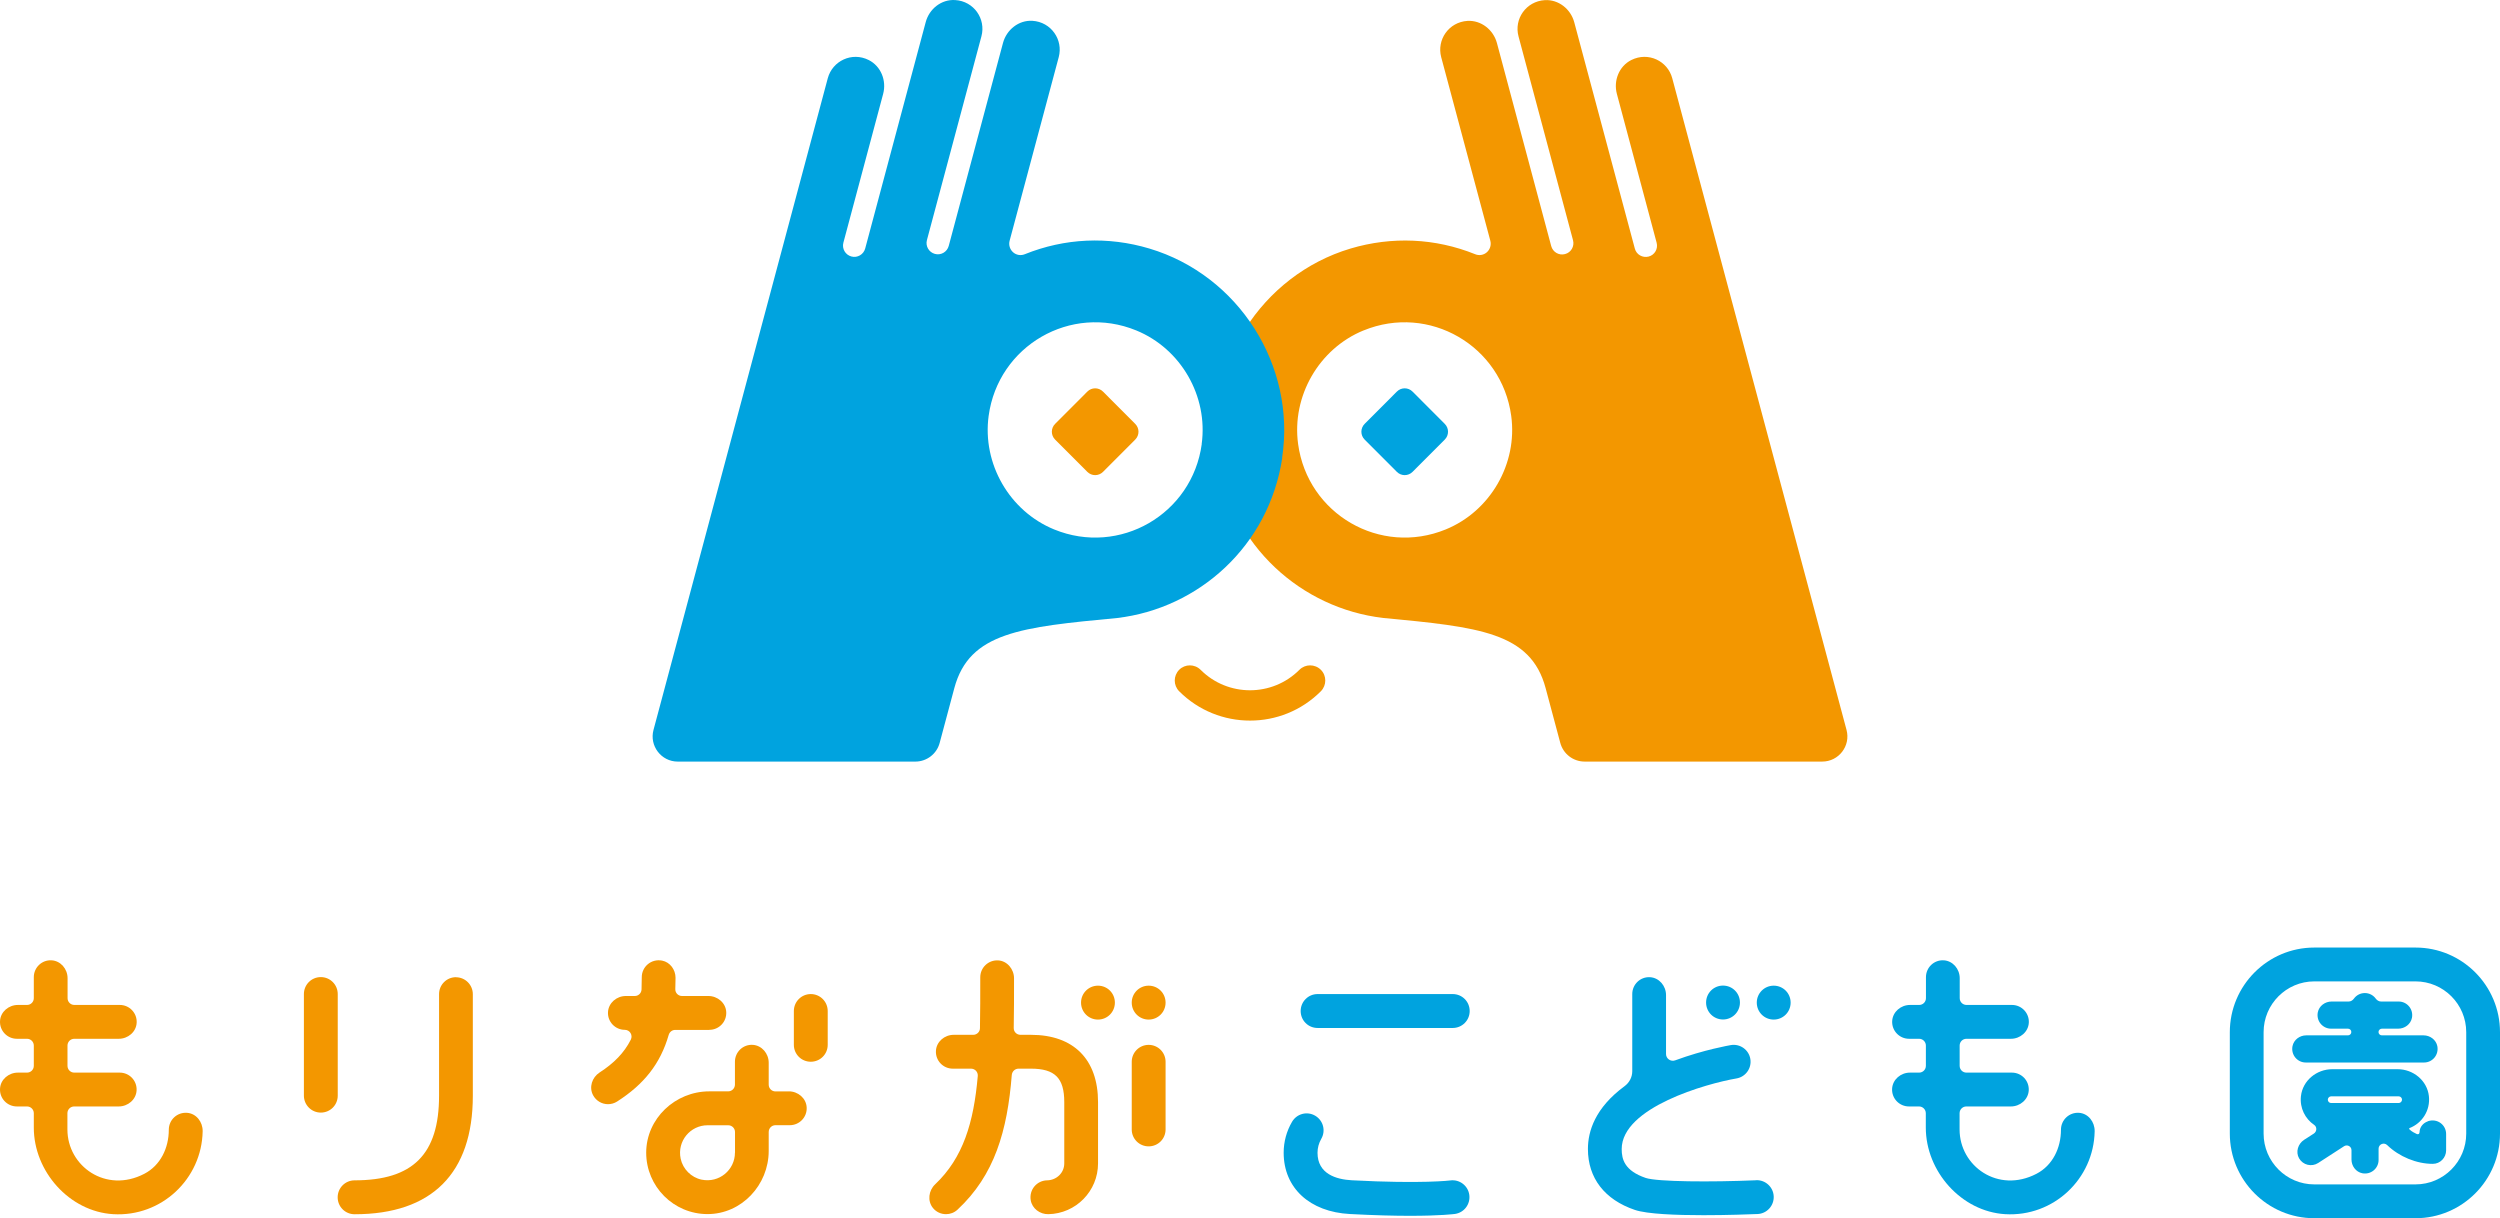
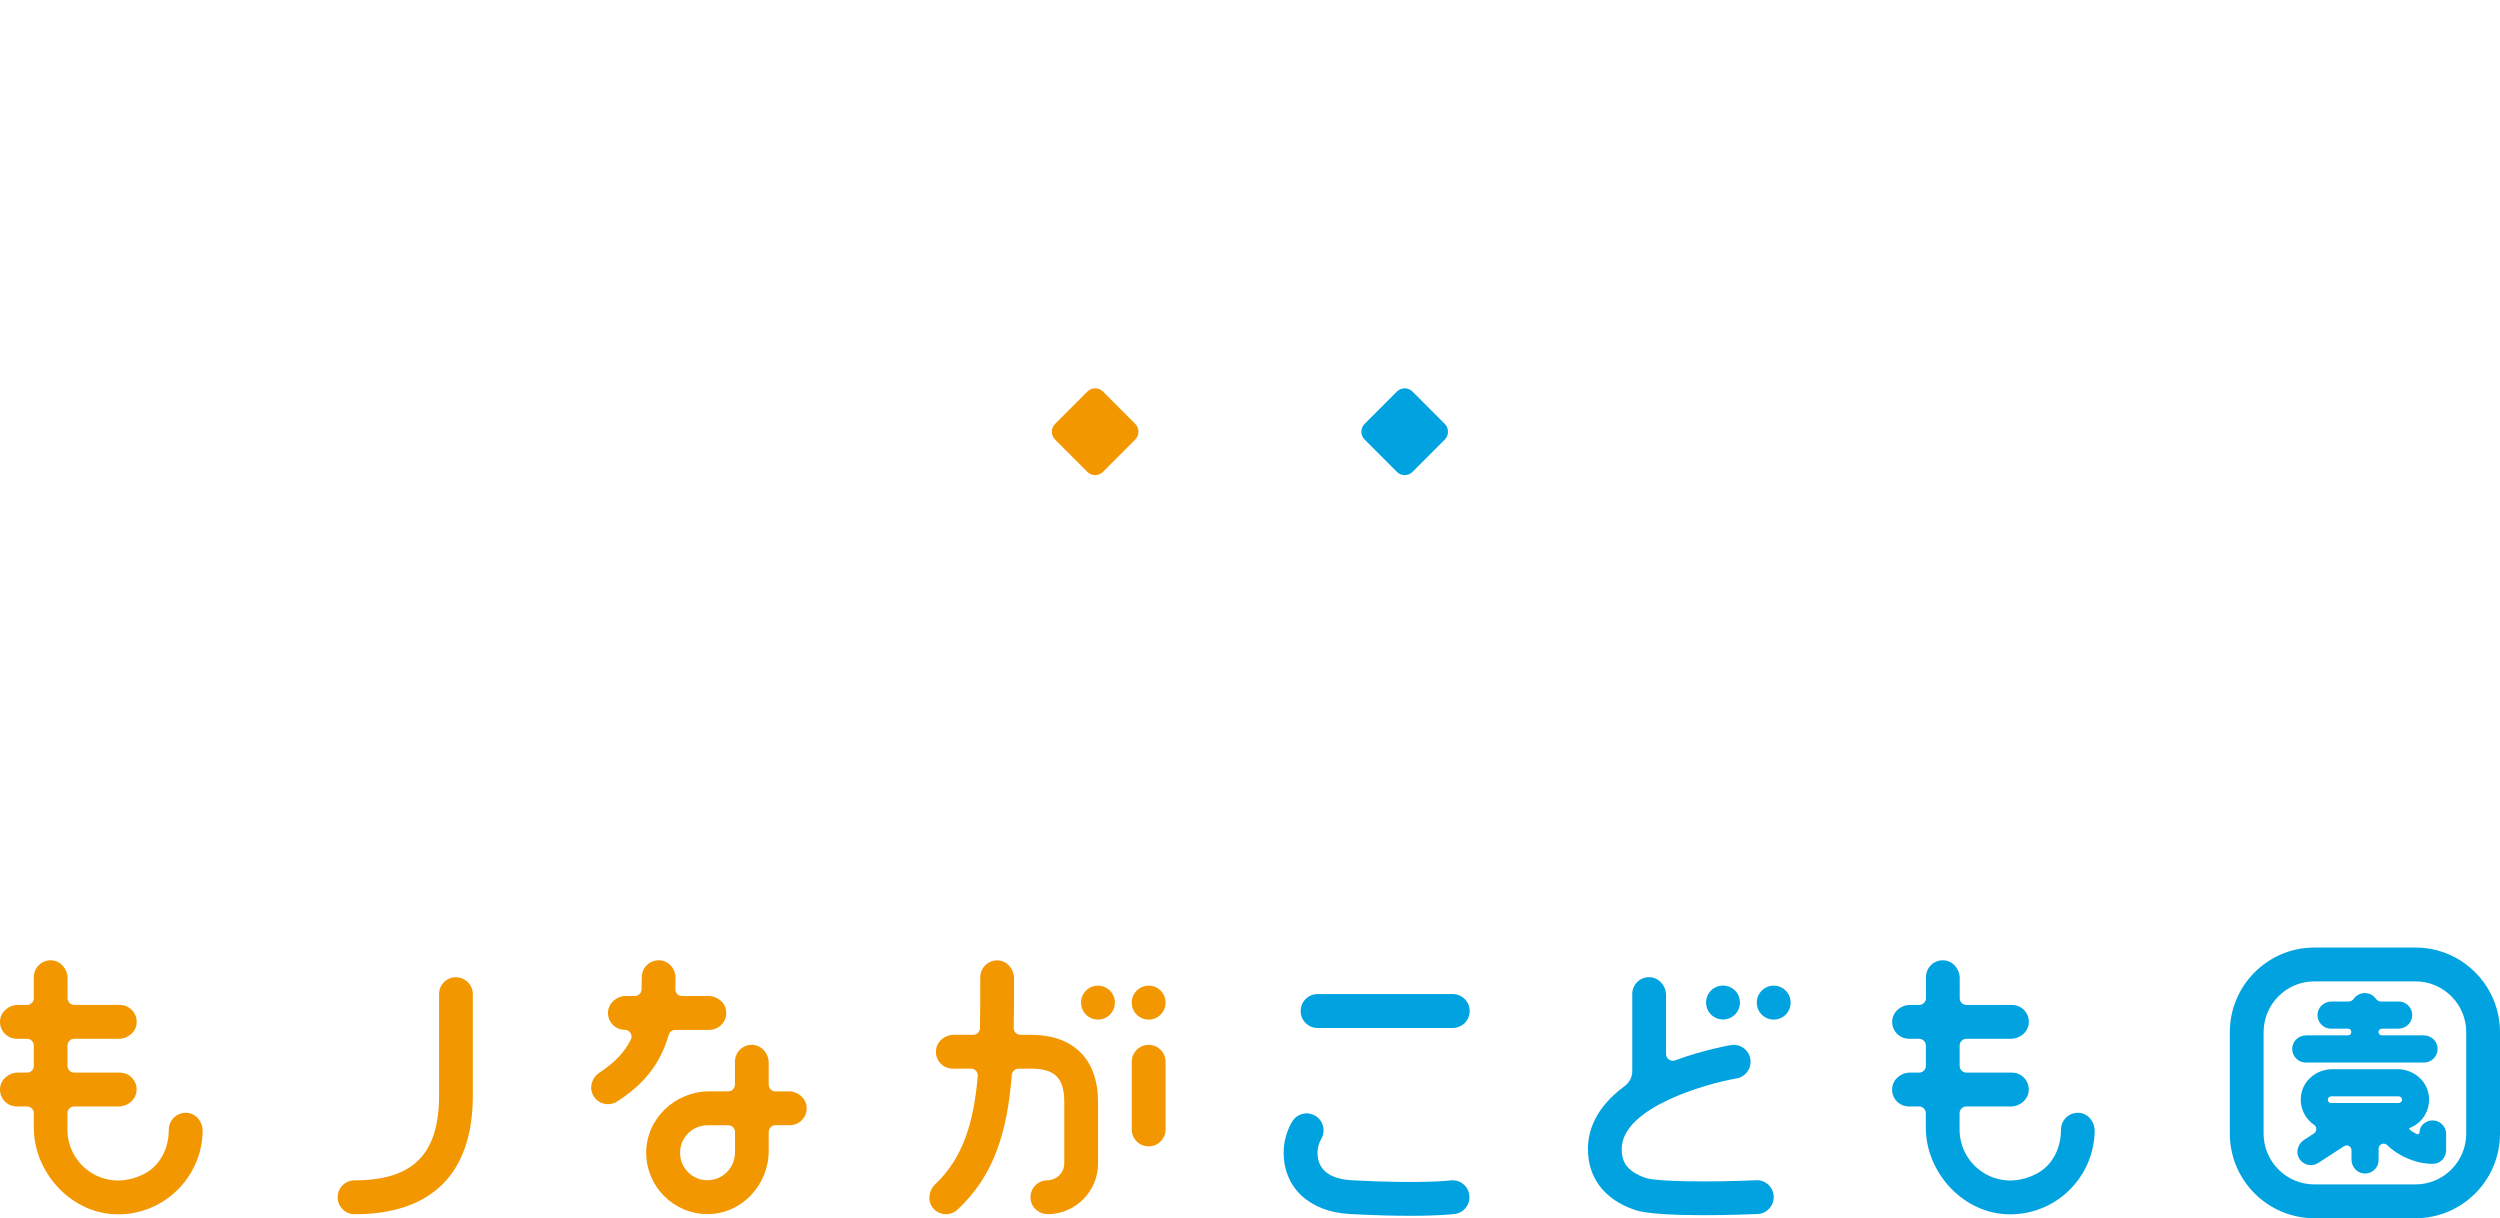
<svg xmlns="http://www.w3.org/2000/svg" width="236" height="115" viewBox="0 0 236 115" fill="none">
  <path d="M43.045 92.246C42.165 92.246 41.447 92.958 41.447 93.847V103.436C41.447 108.957 38.985 111.424 33.473 111.424C32.594 111.424 31.876 112.136 31.876 113.025C31.876 113.913 32.587 114.625 33.473 114.625C40.773 114.625 44.635 110.756 44.635 103.443V93.854C44.635 92.973 43.924 92.253 43.038 92.253" fill="#F39700" />
-   <path d="M31.883 93.839C31.883 92.958 31.172 92.238 30.286 92.238C29.399 92.238 28.688 92.951 28.688 93.839V103.428C28.688 104.309 29.399 105.029 30.286 105.029C31.172 105.029 31.883 104.316 31.883 103.428V93.839Z" fill="#F39700" />
  <path d="M66.966 97.216C67.875 97.216 68.608 96.453 68.557 95.535C68.513 94.668 67.736 94.022 66.871 94.022H64.379C64.02 94.022 63.734 93.728 63.749 93.369C63.764 93.024 63.771 92.671 63.771 92.304C63.771 91.533 63.251 90.828 62.503 90.681C61.477 90.483 60.583 91.261 60.583 92.245C60.583 92.649 60.576 93.038 60.561 93.413C60.546 93.751 60.268 94.022 59.931 94.022H59.081C58.216 94.022 57.446 94.668 57.395 95.535C57.343 96.453 58.076 97.216 58.985 97.216C59.454 97.216 59.762 97.715 59.55 98.141C58.919 99.389 57.967 100.359 56.596 101.247C55.885 101.71 55.585 102.642 55.988 103.391C56.281 103.934 56.831 104.235 57.395 104.235C57.688 104.235 57.989 104.155 58.252 103.986C60.795 102.356 62.342 100.417 63.126 97.693C63.207 97.422 63.449 97.223 63.734 97.223H66.966V97.216Z" fill="#F39700" />
  <path d="M74.471 103.031H73.204C72.852 103.031 72.566 102.745 72.566 102.393V100.322C72.566 99.456 71.921 98.685 71.056 98.633C70.133 98.582 69.378 99.316 69.378 100.227V102.385C69.378 102.738 69.092 103.024 68.74 103.024H66.959C63.742 103.024 61.008 105.587 61.001 108.81C61.001 112.011 63.595 114.61 66.791 114.61C70.008 114.61 72.566 111.864 72.566 108.641V106.857C72.566 106.504 72.852 106.218 73.204 106.218H74.559C75.468 106.218 76.201 105.454 76.15 104.537C76.106 103.67 75.329 103.024 74.471 103.024M69.378 108.817C69.378 110.433 67.897 111.703 66.226 111.358C65.252 111.152 64.46 110.359 64.255 109.383C63.903 107.709 65.178 106.225 66.791 106.225H68.748C69.099 106.225 69.385 106.512 69.385 106.864V108.825L69.378 108.817Z" fill="#F39700" />
  <path d="M17.658 105.051C16.72 104.978 15.935 105.719 15.935 106.645C15.935 108.37 15.151 110.015 13.62 110.808C9.999 112.687 6.364 110.088 6.364 106.622V105.088C6.364 104.736 6.65 104.449 7.002 104.449H11.208C12.073 104.449 12.85 103.803 12.894 102.937C12.945 102.012 12.213 101.255 11.304 101.255H7.009C6.657 101.255 6.371 100.969 6.371 100.616V98.7C6.371 98.348 6.657 98.061 7.009 98.061H11.216C12.081 98.061 12.857 97.415 12.901 96.549C12.953 95.631 12.22 94.867 11.311 94.867H7.016C6.665 94.867 6.379 94.581 6.379 94.229V92.342C6.379 91.475 5.734 90.704 4.869 90.653C3.945 90.602 3.191 91.336 3.191 92.246V94.229C3.191 94.581 2.905 94.867 2.553 94.867H1.688C0.823 94.867 0.047 95.514 0.003 96.38C-0.049 97.298 0.684 98.061 1.593 98.061H2.553C2.905 98.061 3.191 98.348 3.191 98.7V100.616C3.191 100.969 2.905 101.255 2.553 101.255H1.688C0.823 101.255 0.047 101.901 0.003 102.768C-0.049 103.693 0.684 104.449 1.593 104.449H2.553C2.905 104.449 3.191 104.736 3.191 105.088V106.446C3.191 110.587 6.555 114.369 10.681 114.618C15.247 114.89 19.05 111.285 19.131 106.791C19.146 105.918 18.537 105.117 17.665 105.051" fill="#F39700" />
  <path d="M196.277 105.051C195.339 104.978 194.555 105.719 194.555 106.645C194.555 108.37 193.771 110.015 192.239 110.808C188.619 112.687 184.984 110.088 184.984 106.622V105.088C184.984 104.736 185.269 104.449 185.621 104.449H189.828C190.693 104.449 191.462 103.803 191.514 102.937C191.565 102.012 190.832 101.255 189.923 101.255H185.629C185.277 101.255 184.991 100.969 184.991 100.616V98.7C184.991 98.348 185.277 98.061 185.629 98.061H189.835C190.7 98.061 191.47 97.415 191.521 96.549C191.572 95.631 190.839 94.867 189.931 94.867H185.636C185.284 94.867 184.998 94.581 184.998 94.229V92.342C184.998 91.475 184.353 90.704 183.489 90.653C182.565 90.602 181.81 91.336 181.81 92.246V94.229C181.81 94.581 181.524 94.867 181.173 94.867H180.308C179.443 94.867 178.673 95.514 178.622 96.38C178.571 97.298 179.304 98.061 180.213 98.061H181.165C181.517 98.061 181.803 98.348 181.803 98.7V100.616C181.803 100.969 181.517 101.255 181.165 101.255H180.3C179.436 101.255 178.666 101.901 178.615 102.768C178.564 103.693 179.296 104.449 180.205 104.449H181.158C181.51 104.449 181.796 104.736 181.796 105.088V106.446C181.796 110.587 185.16 114.369 189.286 114.618C193.852 114.89 197.655 111.285 197.736 106.791C197.751 105.918 197.142 105.117 196.27 105.051" fill="#00A3DF" />
  <path d="M136.921 111.433C136.921 111.433 134.275 111.77 127.613 111.418C126.14 111.337 124.374 110.823 124.374 108.819C124.374 108.356 124.498 107.908 124.725 107.512C125.172 106.748 124.916 105.772 124.154 105.324C123.392 104.876 122.417 105.133 121.97 105.896C121.449 106.785 121.178 107.791 121.178 108.819C121.178 112.137 123.633 114.406 127.437 114.604C129.782 114.729 131.651 114.773 133.102 114.773C136.019 114.773 137.272 114.604 137.346 114.597C138.218 114.472 138.819 113.672 138.702 112.798C138.584 111.925 137.778 111.315 136.906 111.433" fill="#00A3DF" />
  <path d="M137.14 93.84H124.381C123.501 93.84 122.783 94.552 122.783 95.441C122.783 96.329 123.494 97.041 124.381 97.041H137.14C138.02 97.041 138.738 96.329 138.738 95.441C138.738 94.552 138.027 93.84 137.14 93.84Z" fill="#00A3DF" />
  <path d="M167.438 93.047C166.559 93.047 165.84 93.759 165.84 94.647C165.84 95.536 166.551 96.248 167.438 96.248C168.325 96.248 169.036 95.536 169.036 94.647C169.036 93.759 168.325 93.047 167.438 93.047Z" fill="#00A3DF" />
  <path d="M162.653 96.24C163.532 96.24 164.25 95.528 164.25 94.64C164.25 93.751 163.539 93.039 162.653 93.039C161.766 93.039 161.055 93.751 161.055 94.64C161.055 95.528 161.766 96.24 162.653 96.24Z" fill="#00A3DF" />
  <path d="M165.774 111.417C161.502 111.601 156.437 111.564 155.353 111.197C153.359 110.514 153.088 109.442 153.088 108.473C153.088 104.538 161.113 102.284 163.92 101.806C164.785 101.66 165.379 100.837 165.232 99.963C165.086 99.097 164.265 98.51 163.393 98.656C163.275 98.678 160.864 99.09 158.138 100.096C157.72 100.25 157.273 99.941 157.273 99.501V93.935C157.273 93.069 156.628 92.298 155.763 92.247C154.84 92.195 154.085 92.93 154.085 93.84V101.124C154.085 101.689 153.806 102.21 153.352 102.541C150.582 104.582 149.9 106.784 149.9 108.466C149.9 111.205 151.476 113.246 154.327 114.215C155.492 114.611 158.248 114.714 160.805 114.714C163.07 114.714 165.181 114.633 165.914 114.604C166.793 114.567 167.475 113.818 167.438 112.937C167.401 112.056 166.654 111.373 165.774 111.41" fill="#00A3DF" />
  <path d="M97.315 97.687H96.333C95.974 97.687 95.688 97.4 95.696 97.041C95.725 95.55 95.725 93.993 95.725 92.356C95.725 91.49 95.08 90.704 94.215 90.66C93.299 90.616 92.537 91.343 92.537 92.253C92.537 93.964 92.537 95.558 92.508 97.063C92.508 97.408 92.214 97.687 91.87 97.687H90.03C89.166 97.687 88.396 98.333 88.352 99.199C88.301 100.124 89.034 100.881 89.942 100.881H91.665C92.038 100.881 92.332 101.196 92.302 101.571C91.921 105.969 90.917 109.302 88.279 111.799C87.656 112.386 87.531 113.377 88.074 114.038C88.389 114.427 88.85 114.618 89.305 114.618C89.693 114.618 90.082 114.479 90.389 114.192C93.893 110.932 95.095 106.747 95.512 101.475C95.542 101.145 95.813 100.881 96.15 100.881H97.323C99.587 100.881 100.467 101.769 100.467 104.038V109.824C100.467 110.719 99.734 111.41 98.847 111.424C97.887 111.439 97.132 112.305 97.301 113.304C97.433 114.082 98.165 114.633 98.957 114.618C101.559 114.574 103.655 112.445 103.655 109.824V104.038C103.655 100 101.346 97.687 97.323 97.687" fill="#F39700" />
  <path d="M108.433 93.047C107.554 93.047 106.836 93.759 106.836 94.647C106.836 95.536 107.547 96.248 108.433 96.248C109.32 96.248 110.031 95.536 110.031 94.647C110.031 93.759 109.32 93.047 108.433 93.047Z" fill="#F39700" />
  <path d="M103.647 93.047C102.768 93.047 102.05 93.759 102.05 94.647C102.05 95.536 102.761 96.248 103.647 96.248C104.534 96.248 105.245 95.536 105.245 94.647C105.245 93.759 104.534 93.047 103.647 93.047Z" fill="#F39700" />
  <path d="M108.433 98.635C107.554 98.635 106.836 99.347 106.836 100.235V106.623C106.836 107.504 107.547 108.217 108.433 108.217C109.32 108.217 110.031 107.504 110.031 106.623V100.235C110.031 99.354 109.32 98.635 108.433 98.635Z" fill="#F39700" />
-   <path d="M76.538 93.84C75.659 93.84 74.94 94.552 74.94 95.441V98.634C74.94 99.515 75.651 100.228 76.538 100.228C77.425 100.228 78.136 99.515 78.136 98.634V95.441C78.136 94.559 77.425 93.84 76.538 93.84Z" fill="#F39700" />
  <path d="M228.026 89.449H218.469C214.072 89.449 210.495 93.032 210.495 97.438V107.012C210.495 111.417 214.072 115 218.469 115H228.026C232.423 115 236 111.417 236 107.012V97.438C236 93.032 232.423 89.449 228.026 89.449ZM232.812 107.012C232.812 109.655 230.665 111.807 228.026 111.807H218.469C215.831 111.807 213.684 109.655 213.684 107.012V97.438C213.684 94.794 215.831 92.643 218.469 92.643H228.026C230.665 92.643 232.812 94.794 232.812 97.438V107.012Z" fill="#00A3DF" />
  <path d="M228.832 100.301C229.616 100.301 230.239 99.589 230.086 98.766C229.968 98.157 229.404 97.738 228.788 97.738H224.845C224.669 97.738 224.53 97.591 224.53 97.423C224.53 97.254 224.677 97.107 224.845 97.107H226.392C227.007 97.107 227.572 96.688 227.689 96.079C227.843 95.264 227.227 94.544 226.436 94.544H224.772C224.574 94.544 224.391 94.434 224.274 94.273C224.039 93.95 223.665 93.744 223.24 93.744C222.815 93.744 222.442 93.95 222.207 94.273C222.09 94.434 221.914 94.544 221.709 94.544H220.096C219.481 94.544 218.916 94.963 218.799 95.572C218.645 96.387 219.261 97.107 220.052 97.107H221.65C221.826 97.107 221.965 97.246 221.965 97.423C221.965 97.599 221.819 97.738 221.65 97.738H217.707C217.091 97.738 216.527 98.157 216.41 98.766C216.256 99.581 216.872 100.301 217.663 100.301H228.825H228.832Z" fill="#00A3DF" />
  <path d="M229.184 105.858C228.745 106.005 228.415 106.402 228.407 106.864C228.407 107.033 228.29 107.121 228.136 107.048C227.887 106.923 227.719 106.85 227.484 106.644C227.389 106.563 227.433 106.497 227.462 106.49C228.635 106.035 229.441 104.838 229.287 103.465C229.118 101.996 227.807 100.932 226.333 100.932H220.17C218.689 100.932 217.37 102.004 217.209 103.479C217.084 104.603 217.612 105.616 218.455 106.189C218.741 106.38 218.719 106.813 218.433 107.004L217.509 107.598C216.93 107.973 216.689 108.744 217.033 109.346C217.399 109.985 218.22 110.183 218.836 109.786L221.284 108.201C221.584 108.01 221.98 108.223 221.98 108.575V109.456C221.98 110.073 222.398 110.638 223.006 110.756C223.82 110.91 224.538 110.293 224.538 109.5V108.436C224.538 108.01 225.051 107.804 225.351 108.098C226.465 109.184 228.136 109.875 229.661 109.867C230.357 109.867 230.914 109.287 230.914 108.59V107.048C230.914 106.196 230.086 105.543 229.192 105.844M220.06 103.494H226.436C226.612 103.494 226.751 103.641 226.751 103.81C226.751 103.979 226.605 104.126 226.436 104.126H220.06C219.884 104.126 219.745 103.979 219.745 103.81C219.745 103.641 219.891 103.494 220.06 103.494Z" fill="#00A3DF" />
-   <path d="M117.998 68.024C115.579 68.024 113.153 67.099 111.314 65.255C110.757 64.698 110.757 63.794 111.314 63.229C111.871 62.671 112.772 62.671 113.336 63.229C115.909 65.806 120.094 65.806 122.666 63.229C123.223 62.671 124.125 62.671 124.689 63.229C125.246 63.787 125.246 64.69 124.689 65.255C122.842 67.106 120.423 68.024 118.005 68.024" fill="#F39700" />
-   <path d="M130.545 58.332H130.537C139.596 59.191 144.492 59.676 145.906 64.955L147.291 70.131C147.57 71.166 148.508 71.893 149.585 71.893H172.019C173.58 71.893 174.716 70.41 174.313 68.905L157.859 7.384C157.427 5.754 155.595 4.865 153.997 5.666C152.839 6.246 152.297 7.611 152.634 8.867L156.386 22.913C156.54 23.485 156.203 24.073 155.631 24.22C155.06 24.366 154.473 24.036 154.327 23.463L148.61 2.105C148.273 0.849 147.123 -0.061 145.833 0.012C144.052 0.122 142.908 1.803 143.348 3.433L148.493 22.678C148.647 23.25 148.31 23.838 147.738 23.985C147.167 24.139 146.588 23.801 146.434 23.228L141.311 4.065C140.974 2.809 139.823 1.899 138.533 1.972C136.752 2.083 135.616 3.764 136.049 5.394L140.688 22.729C140.79 23.118 140.666 23.537 140.365 23.808C140.065 24.08 139.632 24.154 139.259 23.999C135.492 22.48 131.409 22.296 127.488 23.463C119.068 25.982 113.637 34.506 114.963 43.214C116.231 51.555 122.879 57.429 130.552 58.332M128.72 31.195C134.898 28.662 141.758 32.627 142.659 39.257C143.275 43.772 140.695 48.251 136.481 49.977C130.303 52.51 123.443 48.545 122.541 41.915C121.926 37.399 124.506 32.92 128.712 31.195" fill="#F39700" />
  <path d="M131.864 44.544L128.822 41.497C128.412 41.086 128.412 40.425 128.822 40.014L131.864 36.967C132.274 36.555 132.934 36.555 133.344 36.967L136.386 40.014C136.796 40.425 136.796 41.086 136.386 41.497L133.344 44.544C132.934 44.955 132.274 44.955 131.864 44.544Z" fill="#00A3DF" />
-   <path d="M121.032 43.215C122.358 34.507 116.927 25.982 108.507 23.464C104.586 22.289 100.503 22.48 96.736 24C96.363 24.154 95.93 24.08 95.63 23.809C95.329 23.537 95.205 23.126 95.307 22.729L99.946 5.387C100.379 3.757 99.236 2.075 97.462 1.965C96.172 1.885 95.021 2.802 94.684 4.051L89.561 23.214C89.407 23.787 88.821 24.125 88.257 23.97C87.685 23.816 87.348 23.229 87.502 22.663L92.647 3.426C93.087 1.796 91.943 0.108 90.162 0.005C88.865 -0.076 87.715 0.842 87.385 2.098L81.675 23.456C81.522 24.029 80.935 24.367 80.371 24.213C79.799 24.058 79.462 23.471 79.616 22.906L83.368 8.867C83.706 7.612 83.163 6.246 82.005 5.666C80.415 4.866 78.583 5.754 78.143 7.384L61.69 68.905C61.286 70.41 62.422 71.894 63.976 71.894H86.41C87.48 71.894 88.425 71.174 88.704 70.132L90.089 64.955C91.504 59.676 96.399 59.199 105.458 58.34C113.131 57.437 119.778 51.563 121.046 43.222M113.446 41.915C112.545 48.545 105.685 52.51 99.507 49.977C95.293 48.251 92.713 43.773 93.328 39.257C94.23 32.627 101.09 28.662 107.268 31.195C111.482 32.921 114.055 37.399 113.439 41.915" fill="#00A3DF" />
  <path d="M104.124 44.544L107.165 41.497C107.576 41.086 107.576 40.425 107.165 40.014L104.124 36.967C103.714 36.555 103.054 36.555 102.644 36.967L99.602 40.014C99.192 40.425 99.192 41.086 99.602 41.497L102.644 44.544C103.054 44.955 103.714 44.955 104.124 44.544Z" fill="#F39700" />
</svg>